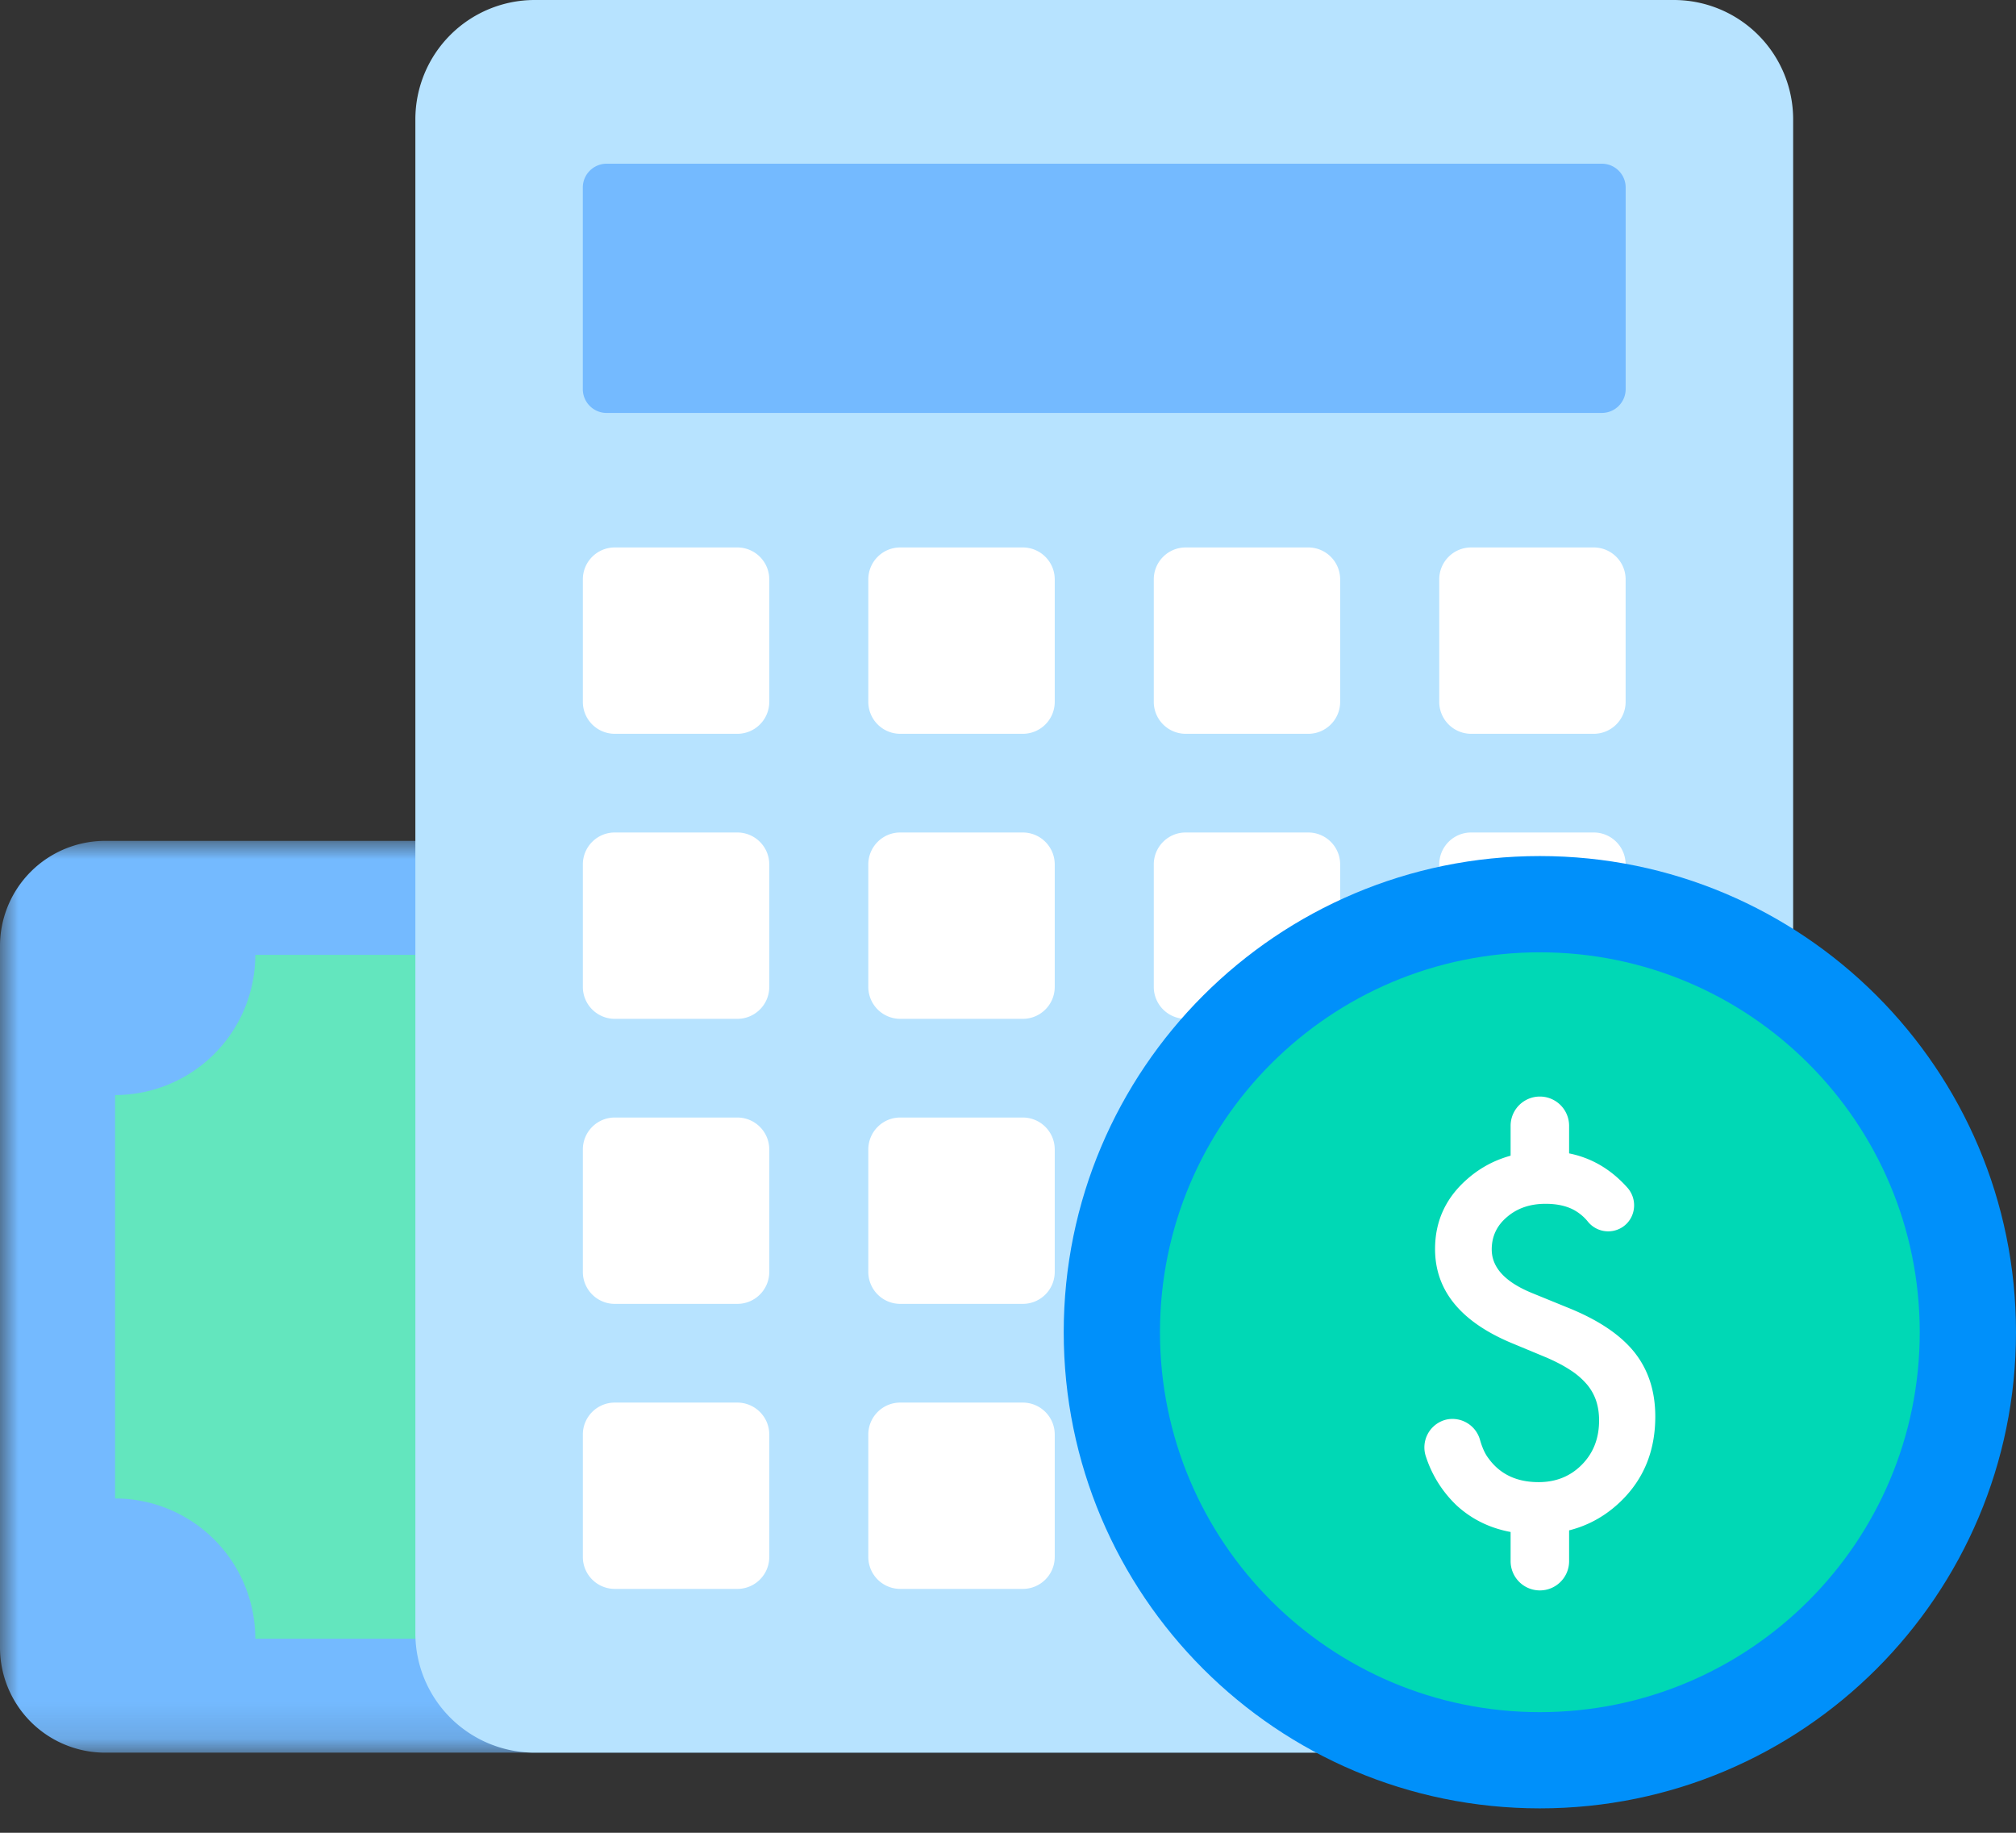
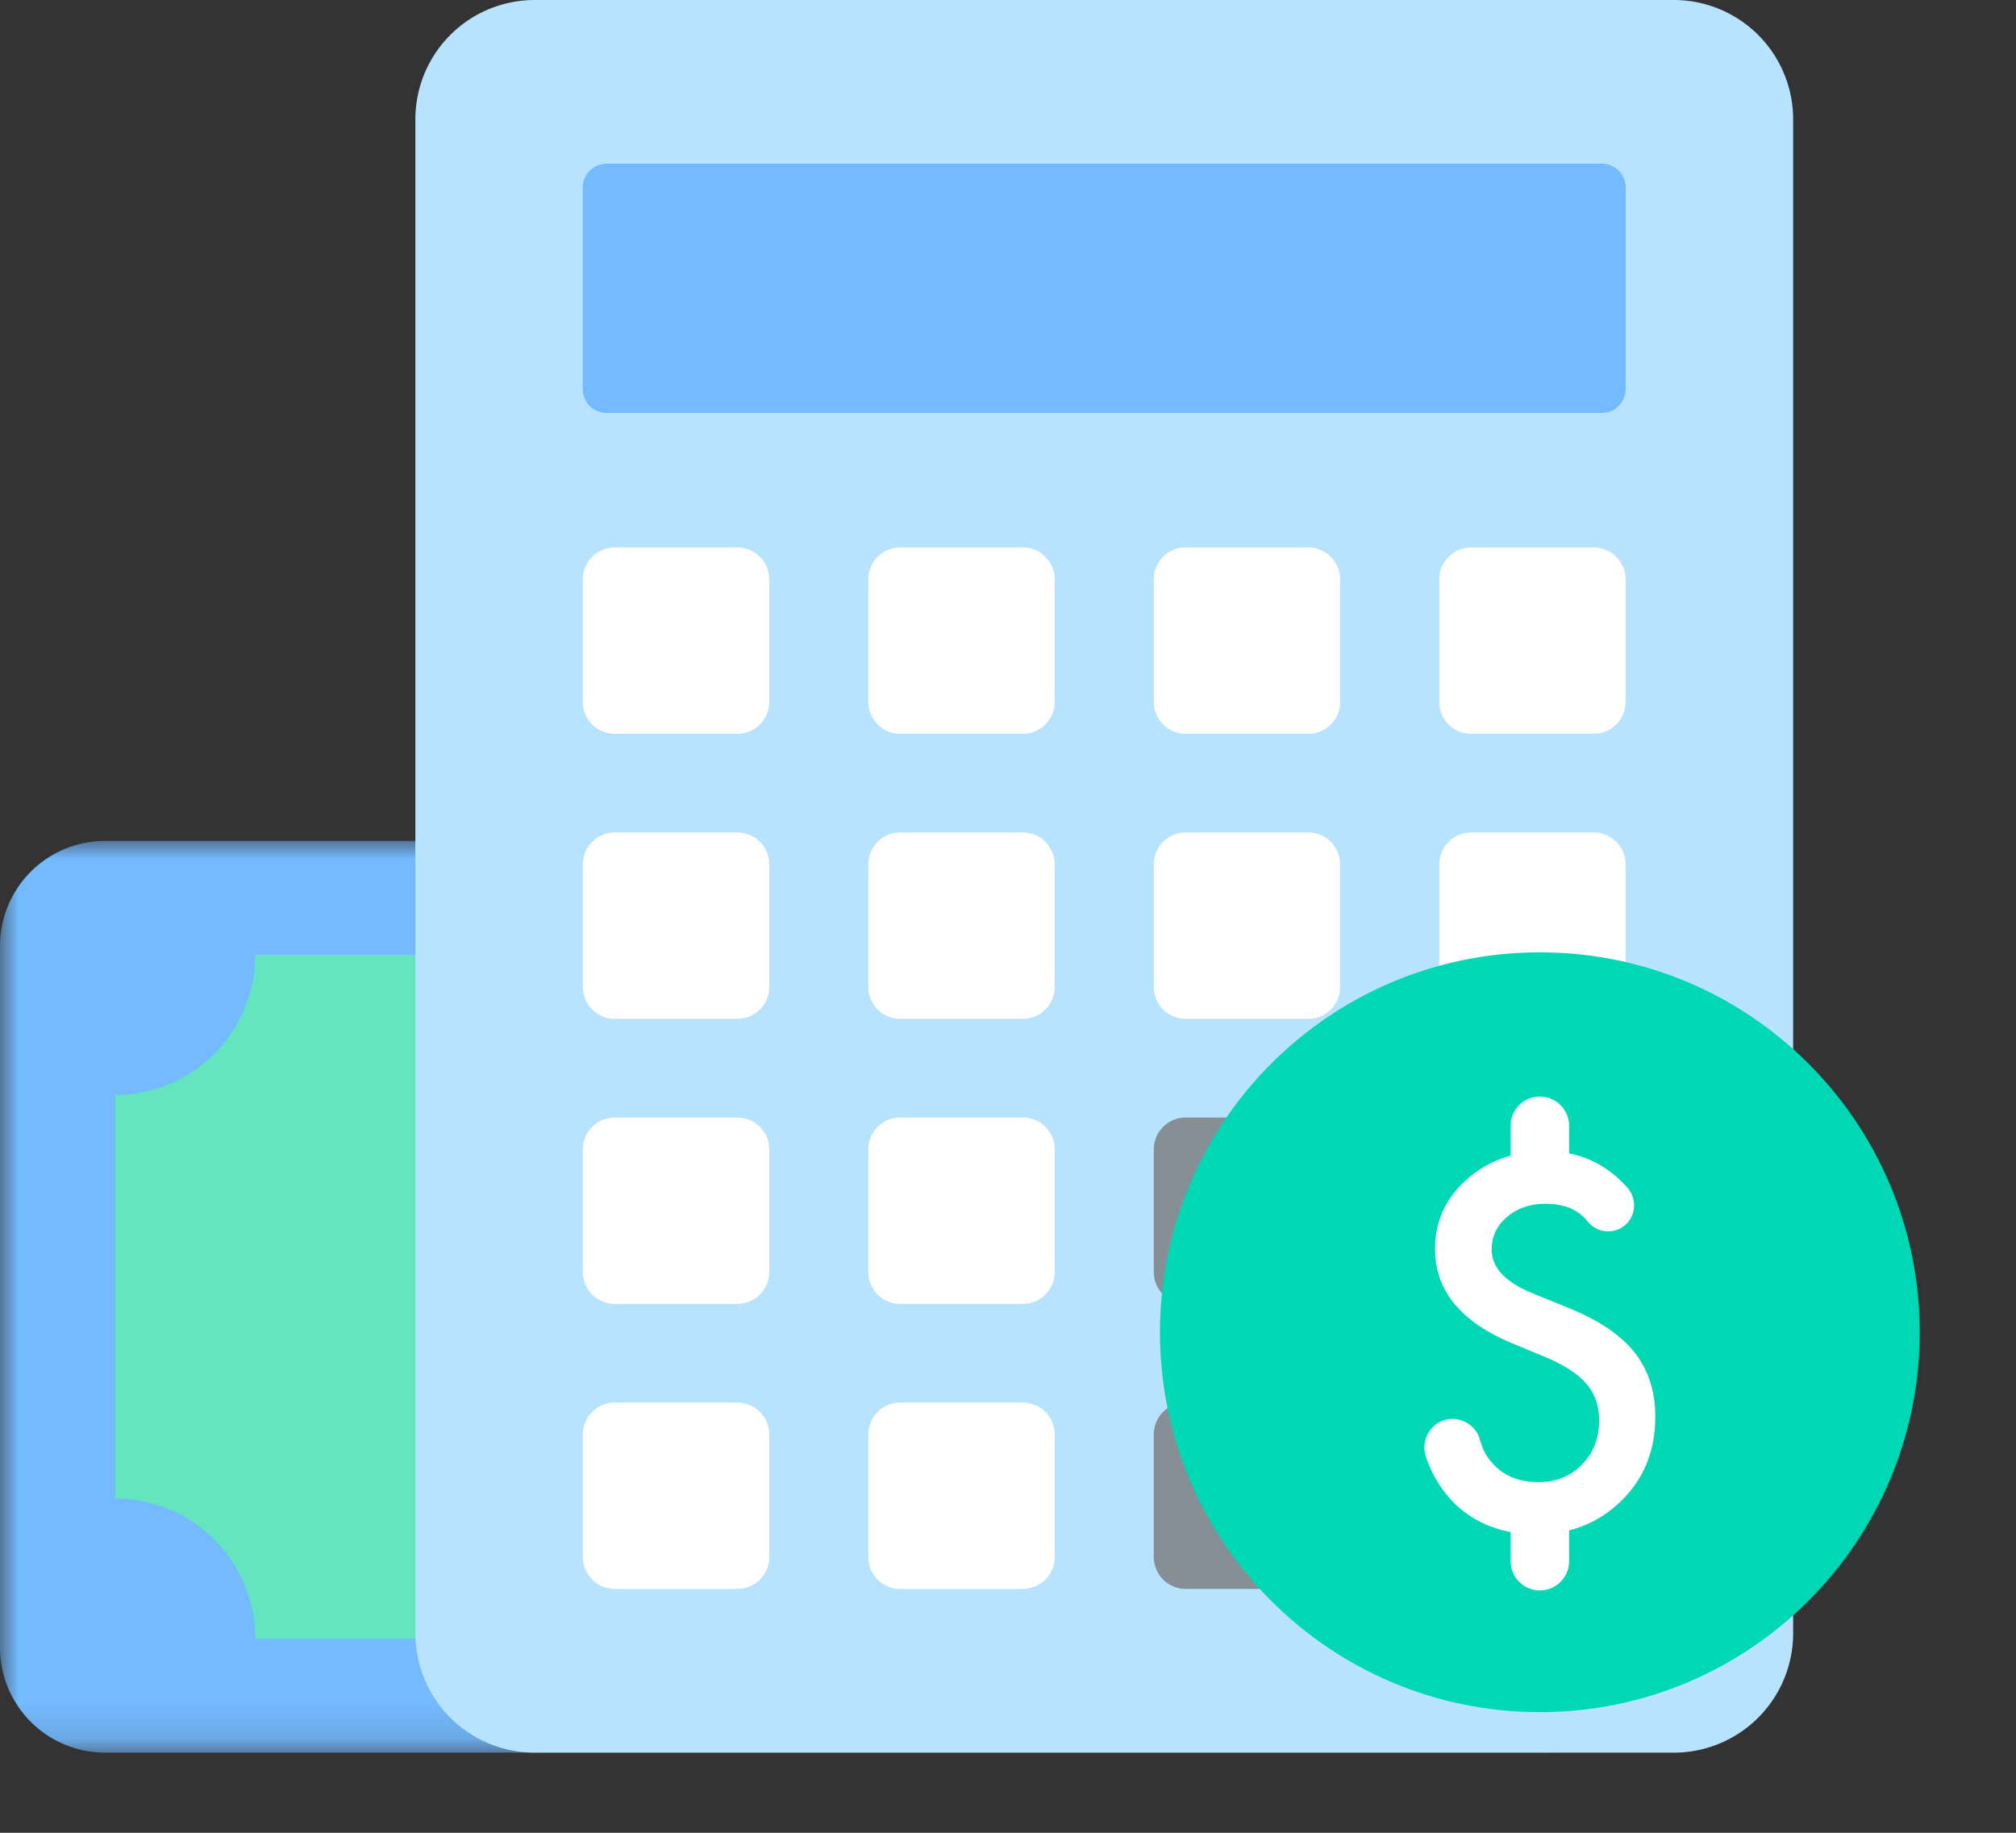
<svg xmlns="http://www.w3.org/2000/svg" xmlns:xlink="http://www.w3.org/1999/xlink" width="55" height="50" viewBox="0 0 55 50">
  <rect x="0" y="0" width="55" height="50" fill="#333333" stroke="none" />
  <defs>
    <path id="a" d="M0 24.874V0h45.05v24.874z" />
  </defs>
  <g fill="none" fill-rule="evenodd">
    <g transform="translate(0 22.94)">
      <mask id="b" fill="#fff">
        <use xlink:href="#a" />
      </mask>
      <path fill="#74BAFF" d="M42.182 24.874H2.869A2.869 2.869 0 0 1 0 22.006V2.869A2.869 2.869 0 0 1 2.869 0h39.313a2.869 2.869 0 0 1 2.868 2.869v19.137a2.869 2.869 0 0 1-2.868 2.868" mask="url(#b)" />
    </g>
    <path fill="#63E6BE" d="M38.085 44.705H6.965A3.825 3.825 0 0 0 3.14 40.88V29.874a3.825 3.825 0 0 0 3.825-3.825h31.12a3.825 3.825 0 0 0 3.825 3.825V40.88a3.825 3.825 0 0 0-3.825 3.825" />
    <path fill="#20C997" d="M26.854 35.436a4.33 4.33 0 1 1-8.659-.117 4.33 4.33 0 0 1 8.66.117" />
    <path fill="#B7E3FF" d="M45.664 47.814H14.587a3.256 3.256 0 0 1-3.255-3.256V3.256A3.256 3.256 0 0 1 14.587 0h31.077a3.256 3.256 0 0 1 3.256 3.256v41.302a3.256 3.256 0 0 1-3.256 3.256" />
    <path fill="#74BAFF" d="M43.7 11.266H16.551a.651.651 0 0 1-.651-.65V5.117c0-.36.292-.651.651-.651H43.7c.36 0 .651.291.651.65v5.498c0 .36-.291.651-.65.651" />
    <path fill="#FFF" d="M20.115 20.019h-3.342a.872.872 0 0 1-.872-.872v-3.34c0-.482.39-.872.872-.872h3.342c.481 0 .872.39.872.872v3.34c0 .482-.39.872-.872.872M27.903 20.019H24.56a.872.872 0 0 1-.871-.872v-3.34c0-.482.39-.872.871-.872h3.343c.481 0 .872.39.872.872v3.34c0 .482-.39.872-.872.872M35.69 20.019h-3.342a.872.872 0 0 1-.871-.872v-3.34c0-.482.39-.872.871-.872h3.343c.481 0 .871.39.871.872v3.34c0 .482-.39.872-.871.872M43.479 20.019h-3.343a.872.872 0 0 1-.871-.872v-3.34c0-.482.39-.872.871-.872h3.343c.481 0 .871.39.871.872v3.34c0 .482-.39.872-.871.872M20.115 27.795h-3.342a.872.872 0 0 1-.872-.872v-3.34c0-.482.39-.872.872-.872h3.342c.481 0 .872.39.872.872v3.34c0 .482-.39.872-.872.872M27.903 27.795H24.56a.872.872 0 0 1-.871-.872v-3.34c0-.482.39-.872.871-.872h3.343c.481 0 .872.39.872.872v3.34c0 .482-.39.872-.872.872M35.69 27.795h-3.342a.872.872 0 0 1-.871-.872v-3.34c0-.482.39-.872.871-.872h3.343c.481 0 .871.39.871.872v3.34c0 .482-.39.872-.871.872M43.479 27.795h-3.343a.872.872 0 0 1-.871-.872v-3.34c0-.482.39-.872.871-.872h3.343c.481 0 .871.39.871.872v3.34c0 .482-.39.872-.871.872M20.115 35.571h-3.342a.872.872 0 0 1-.872-.871v-3.34c0-.482.39-.873.872-.873h3.342c.481 0 .872.39.872.872v3.34c0 .482-.39.872-.872.872M27.903 35.571H24.56a.872.872 0 0 1-.871-.871v-3.34c0-.482.39-.873.871-.873h3.343c.481 0 .872.39.872.872v3.34c0 .482-.39.872-.872.872" />
    <path fill="#868E96" d="M35.69 35.571h-3.342a.872.872 0 0 1-.871-.871v-3.34c0-.482.39-.873.871-.873h3.343c.481 0 .871.39.871.872v3.34c0 .482-.39.872-.871.872M43.479 35.571h-3.343a.872.872 0 0 1-.871-.871v-3.34c0-.482.39-.873.871-.873h3.343c.481 0 .871.39.871.872v3.34c0 .482-.39.872-.871.872" />
    <path fill="#FFF" d="M20.115 43.347h-3.342a.872.872 0 0 1-.872-.871v-3.34c0-.482.39-.872.872-.872h3.342c.481 0 .872.39.872.871v3.34c0 .482-.39.872-.872.872M27.903 43.347H24.56a.872.872 0 0 1-.871-.871v-3.34c0-.482.39-.872.871-.872h3.343c.481 0 .872.39.872.871v3.34c0 .482-.39.872-.872.872" />
    <path fill="#868E96" d="M35.69 43.347h-3.342a.872.872 0 0 1-.871-.871v-3.34c0-.482.39-.872.871-.872h3.343c.481 0 .871.39.871.871v3.34c0 .482-.39.872-.871.872M43.479 43.347h-3.343a.872.872 0 0 1-.871-.871v-3.34c0-.482.39-.872.871-.872h3.343c.481 0 .871.39.871.871v3.34c0 .482-.39.872-.871.872" />
-     <path fill="#0090FA" d="M55 36.344c0 7.174-5.816 12.99-12.99 12.99s-12.99-5.816-12.99-12.99 5.816-12.99 12.99-12.99S55 29.17 55 36.344" />
    <path fill="#00D8B5" d="M52.374 36.344c0 5.724-4.64 10.365-10.364 10.365-5.724 0-10.364-4.64-10.364-10.365 0-5.724 4.64-10.364 10.364-10.364 5.724 0 10.364 4.64 10.364 10.364" />
    <path fill="#FFF" d="M44.234 33.495a.712.712 0 0 1-.906-.158 1.284 1.284 0 0 0-.321-.288c-.218-.139-.499-.208-.842-.208-.422 0-.772.12-1.05.359-.279.234-.418.53-.418.886 0 .492.365.888 1.096 1.188l1.005.41c.817.331 1.415.735 1.794 1.21.378.477.567 1.06.567 1.752 0 .927-.309 1.692-.926 2.297-.622.609-1.394.913-2.316.913-.874 0-1.596-.259-2.166-.776a3.193 3.193 0 0 1-.846-1.332.78.78 0 0 1 .561-1.022.781.781 0 0 1 .913.562c.062.213.137.377.227.493.313.436.77.653 1.37.653.474 0 .867-.159 1.18-.476.314-.318.47-.72.47-1.207 0-.196-.027-.375-.081-.538a1.369 1.369 0 0 0-.255-.45 2.043 2.043 0 0 0-.447-.385c-.182-.12-.4-.234-.652-.343l-.972-.404c-1.379-.583-2.068-1.435-2.068-2.557 0-.757.29-1.39.868-1.899.578-.513 1.298-.77 2.159-.77.889 0 1.628.332 2.219.994.3.337.226.866-.163 1.096" />
    <path fill="#FFF" d="M42.01 43.388a.798.798 0 0 1-.798-.797v-.906a.798.798 0 1 1 1.596 0v.906c0 .44-.357.797-.798.797M42.01 32.417a.798.798 0 0 1-.798-.798v-.906a.798.798 0 1 1 1.596 0v.906c0 .44-.357.798-.798.798" />
  </g>
</svg>